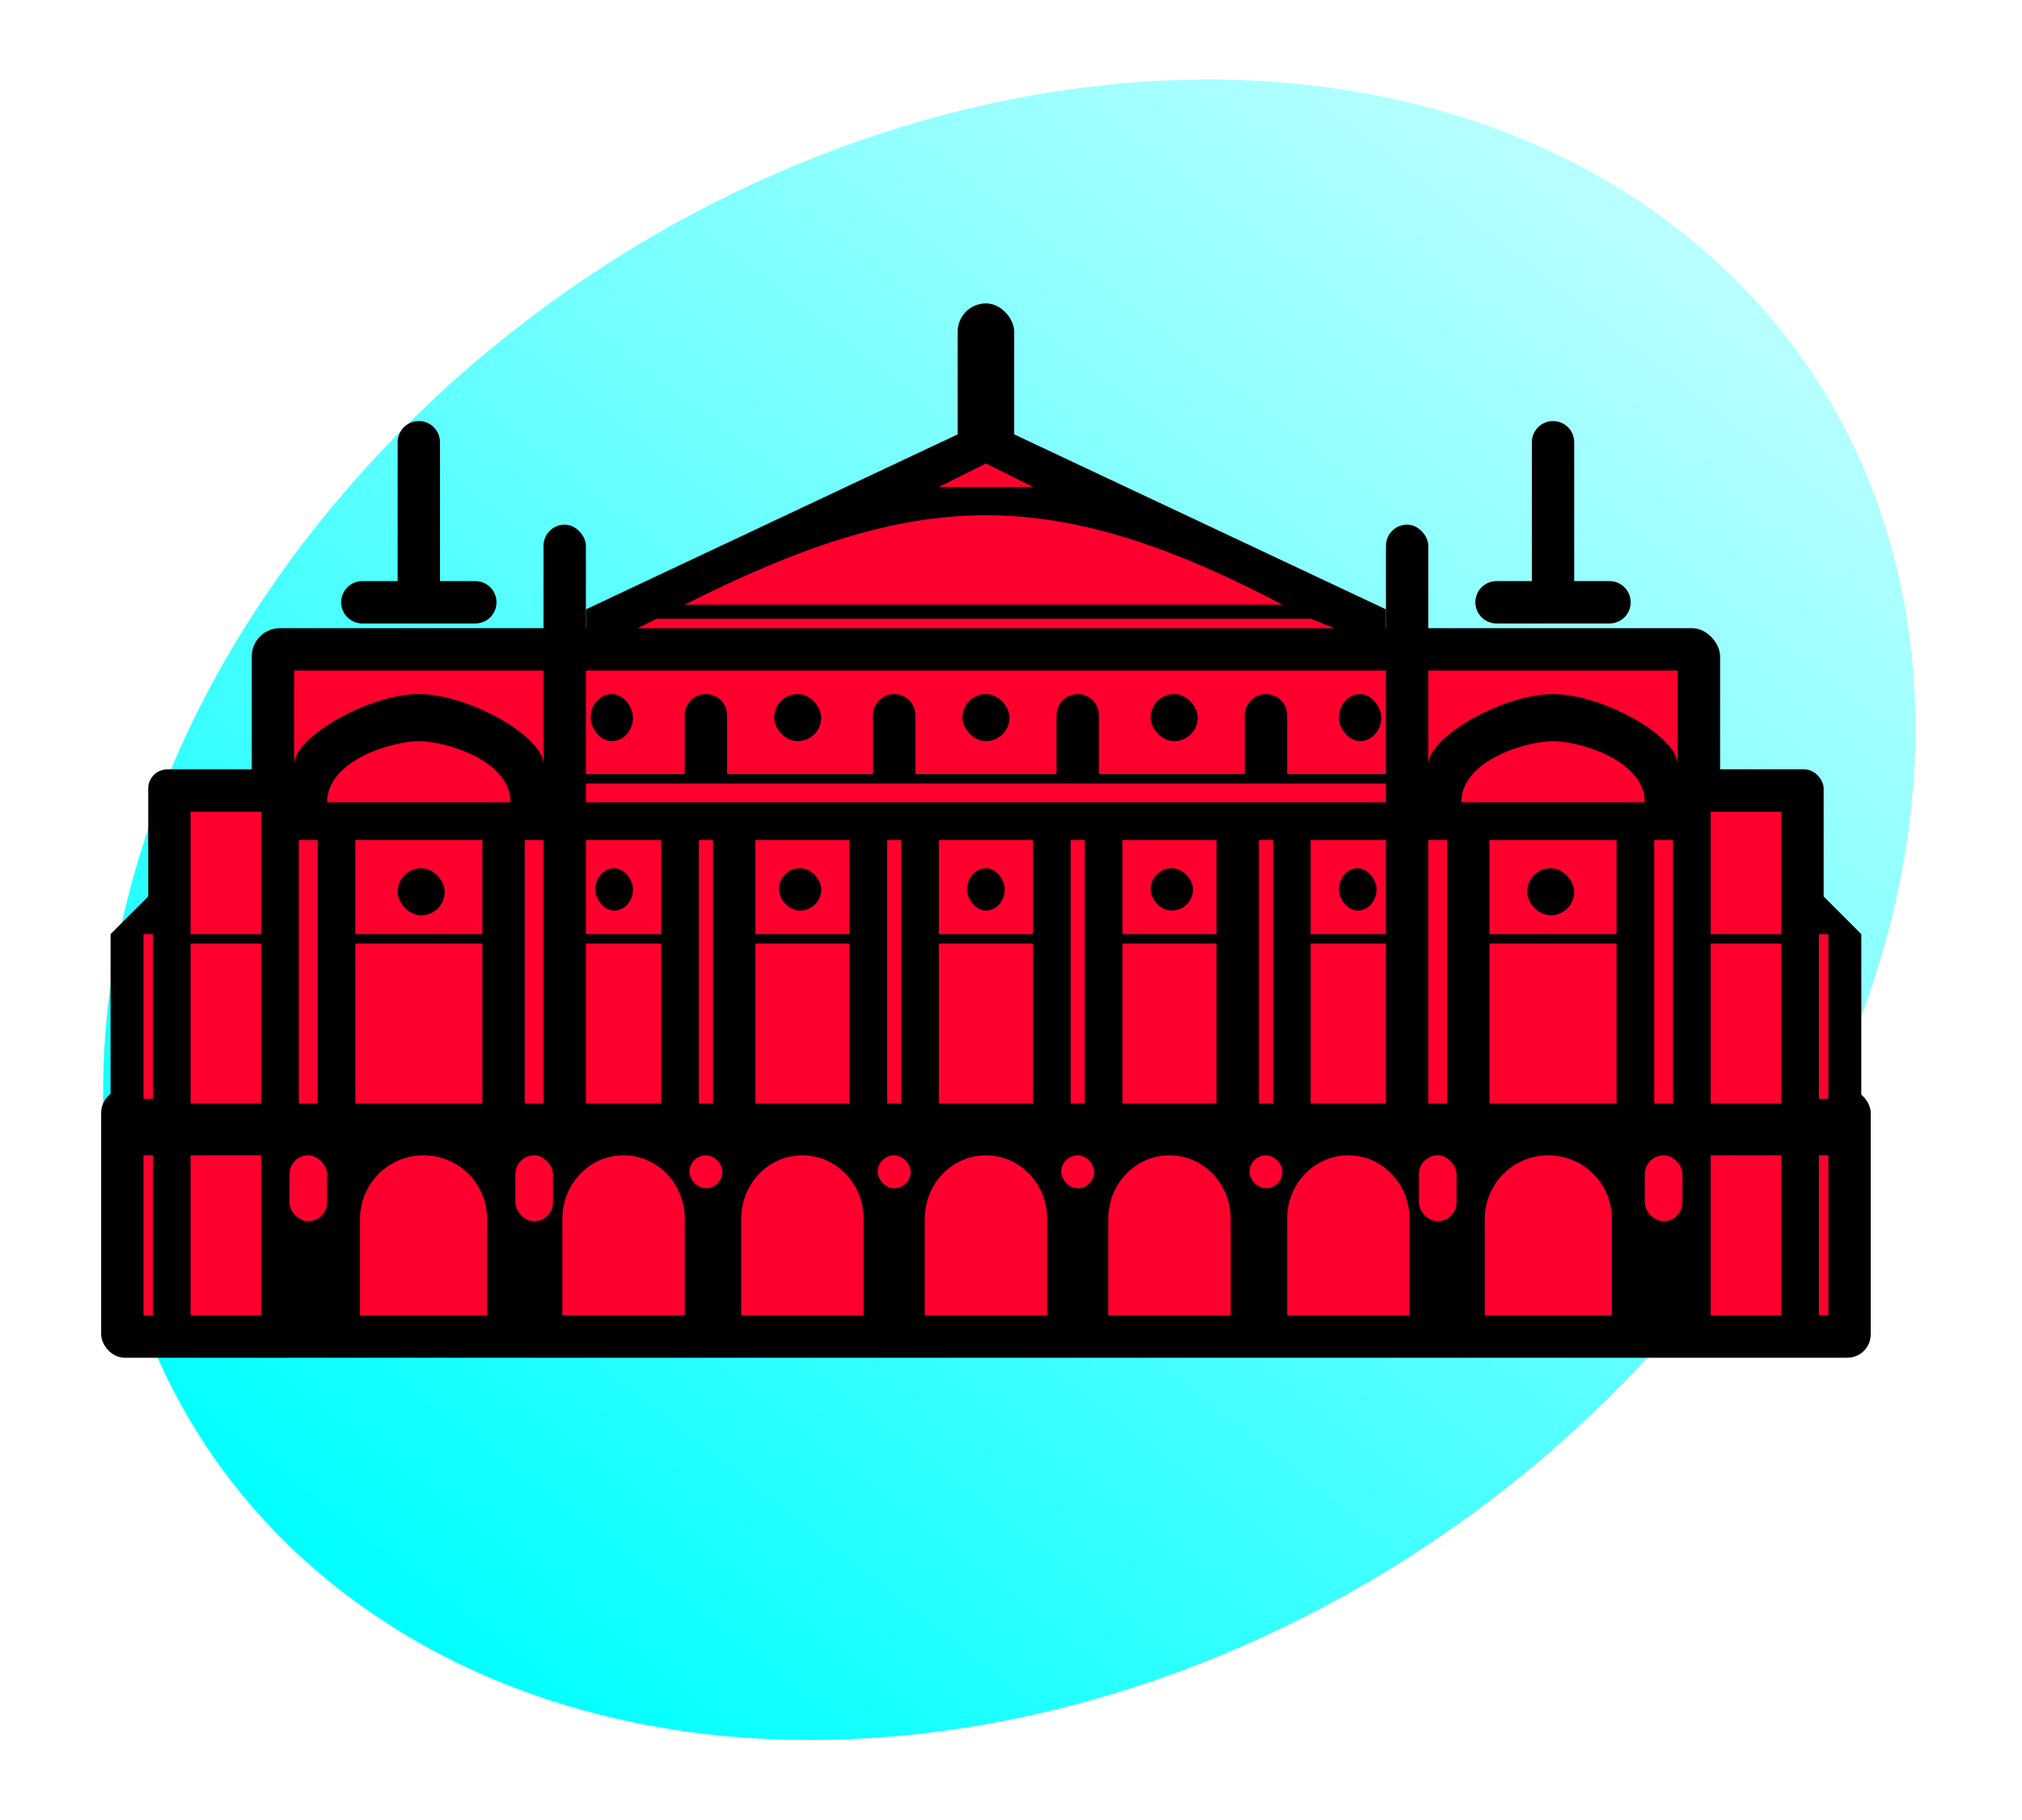
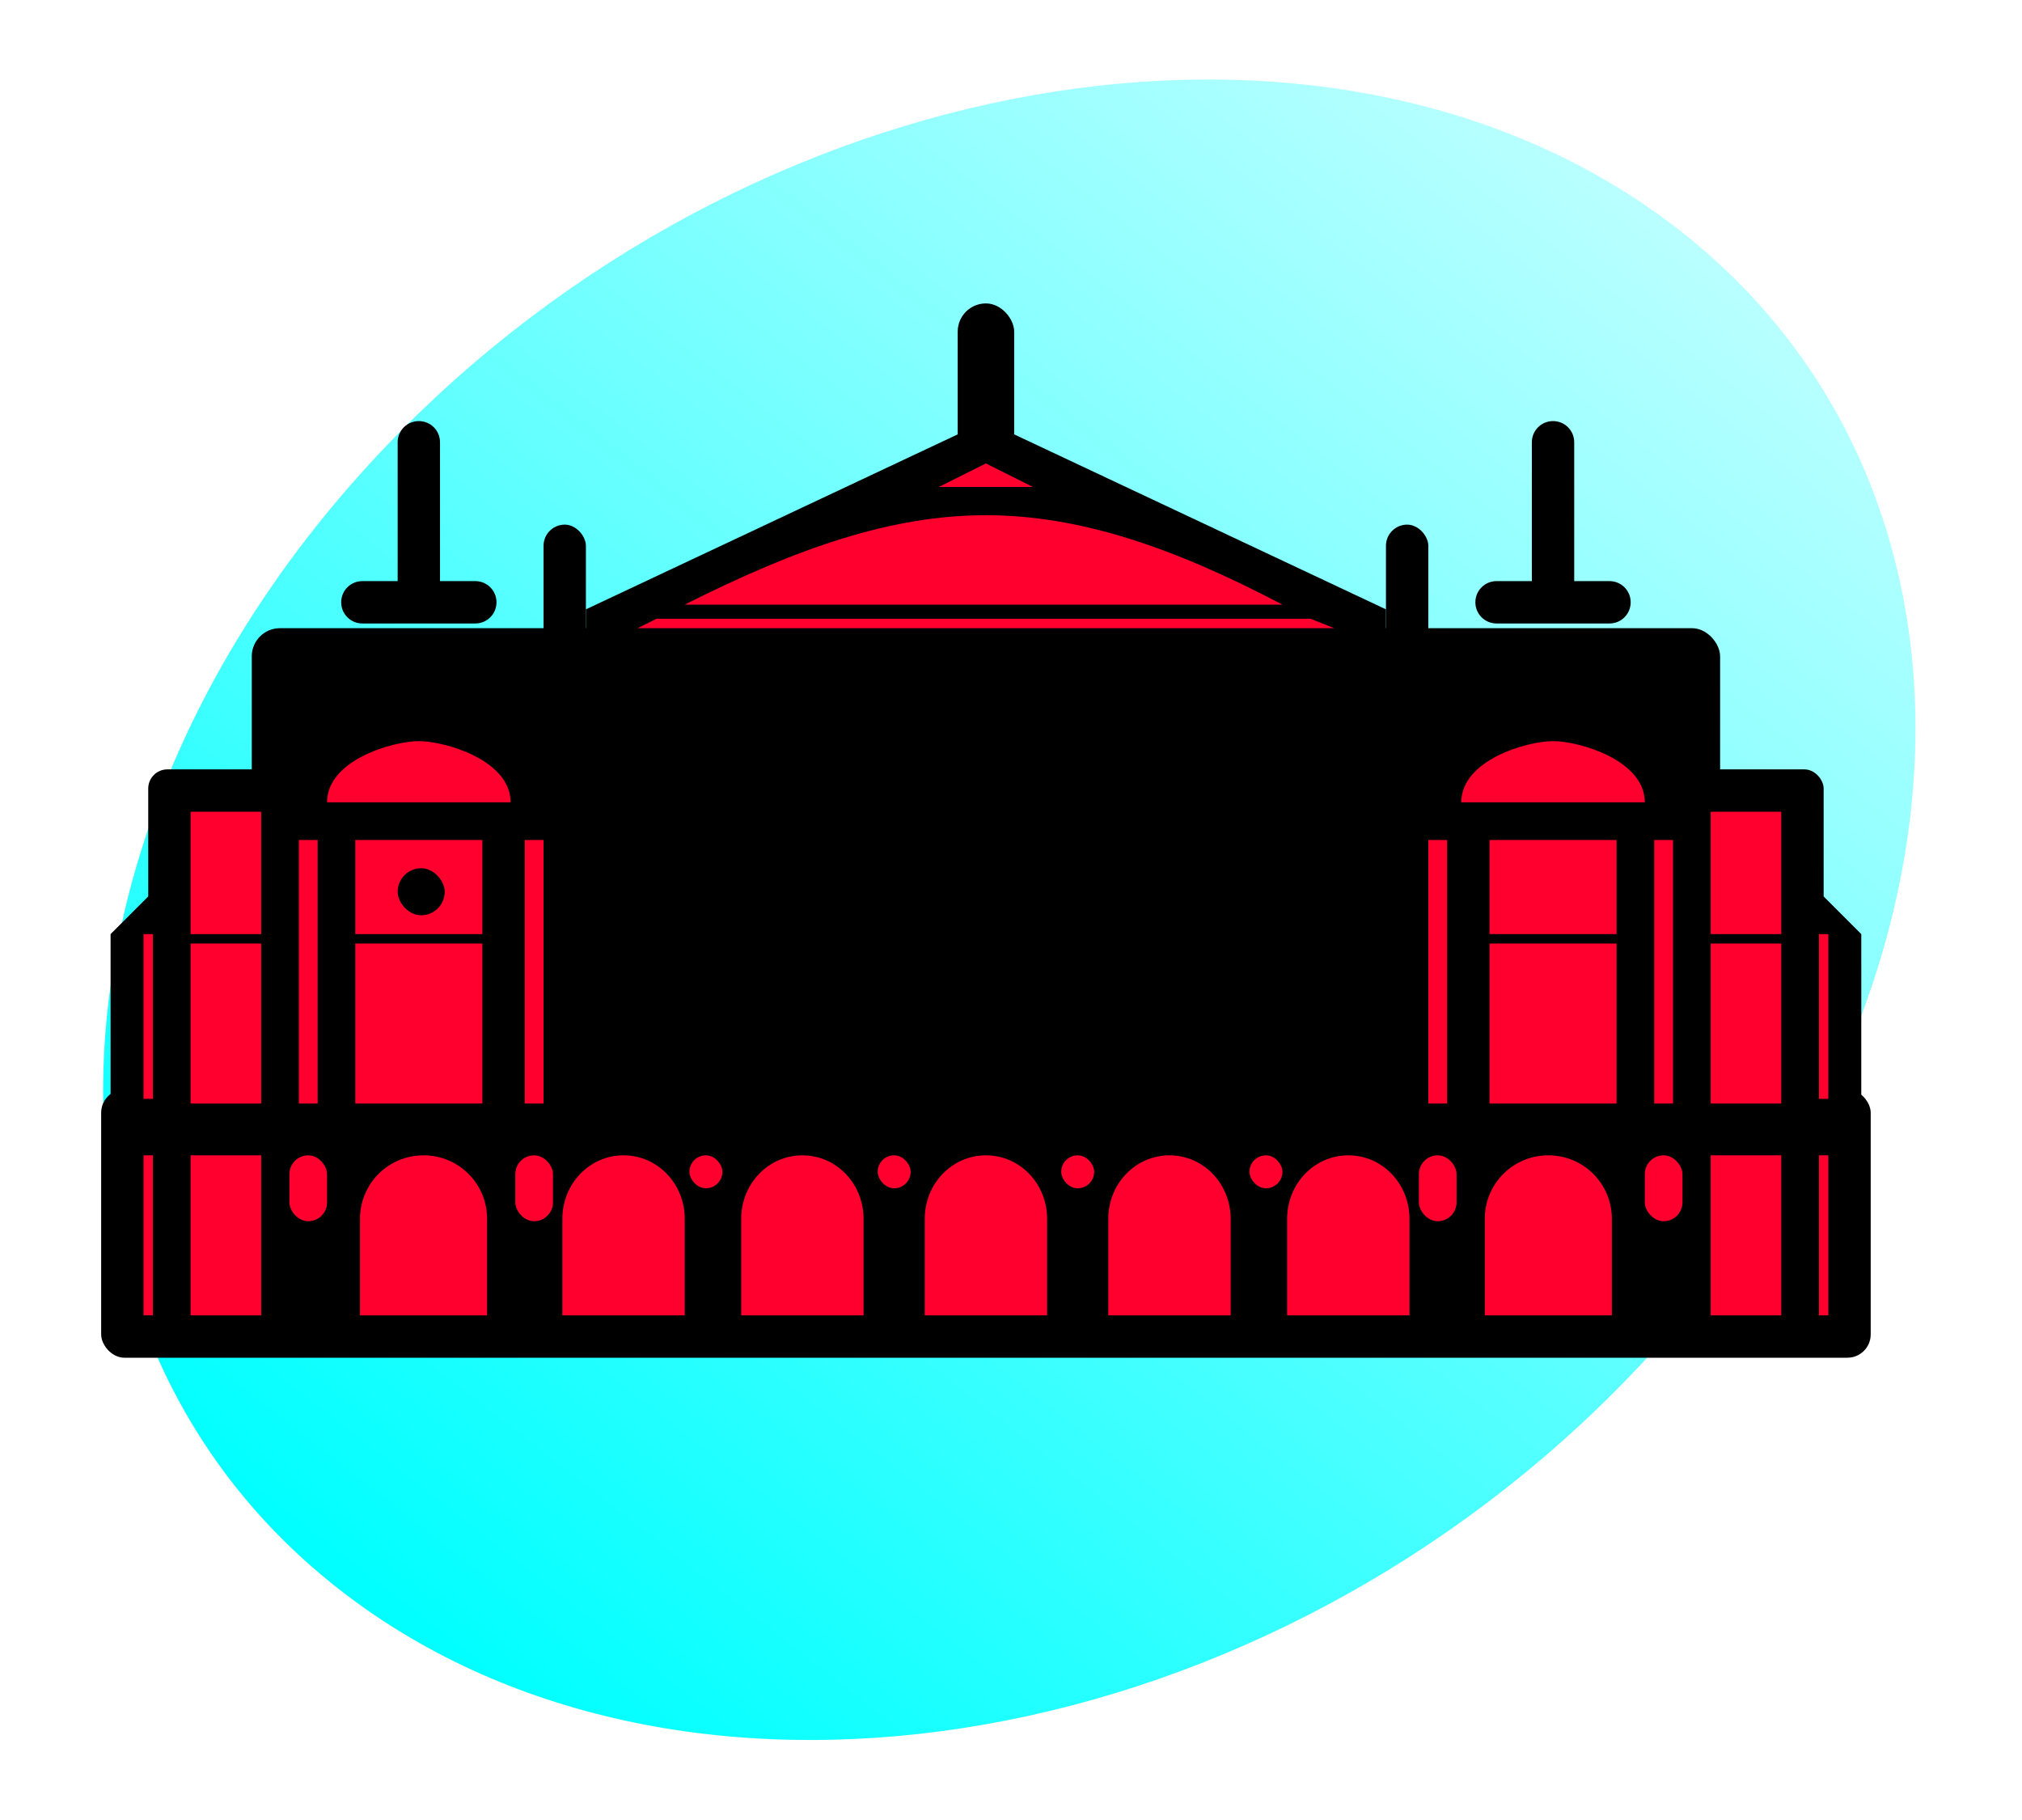
<svg xmlns="http://www.w3.org/2000/svg" xmlns:xlink="http://www.w3.org/1999/xlink" width="400" height="360" version="1.0">
  <defs>
    <linearGradient id="a">
      <stop offset="0" stop-color="#0ff" />
      <stop offset="1" stop-color="#0ff" stop-opacity="0" />
    </linearGradient>
    <linearGradient xlink:href="#a" id="b" x1="592.744" x2="600.876" y1="299.384" y2="-51.944" gradientUnits="userSpaceOnUse" />
  </defs>
  <path fill="url(#b)" fill-rule="evenodd" d="M695.172 171.883c0 70.633-45.774 127.958-102.175 127.958-56.401 0-102.175-57.325-102.175-127.958 0-70.633 45.774-127.958 102.175-127.958 56.401 0 102.175 57.325 102.175 127.958z" transform="matrix(1.207 .897 -1.017 1.065 -341.281 -535.021)" />
  <g fill-rule="evenodd" transform="translate(-60.984 -39.601) scale(.931)">
    <path d="M154.5 132c-2.493 0-4.5 2.007-4.5 4.5V166h-7.5c-2.493 0-4.5 2.007-4.5 4.5s2.007 4.5 4.5 4.5h24c2.493 0 4.5-2.007 4.5-4.5s-2.007-4.5-4.5-4.5H159v-29.5c0-2.493-2.007-4.5-4.5-4.5zm241 0c-2.493 0-4.5 2.007-4.5 4.5V166h-7.5c-2.493 0-4.5 2.007-4.5 4.5s2.007 4.5 4.5 4.5h24c2.493 0 4.5-2.007 4.5-4.5s-2.007-4.5-4.5-4.5H400v-29.5c0-2.493-2.007-4.5-4.5-4.5z" />
    <rect width="12" height="34" x="269" y="107" ry="6" />
    <rect width="376" height="57" x="87" y="274" ry="4.949" />
    <path d="m89 241 9-9 355 1 8 8v38H89v-38z" />
    <rect width="356" height="43" x="97" y="206" ry="4.066" />
    <rect width="312" height="43" x="119" y="176" ry="5.988" />
    <path d="m190 172 85-40 85 40v12H190v-12z" />
    <rect width="9" height="30" x="181" y="154" ry="4.5" />
    <rect width="9" height="30" x="360" y="154" ry="4.5" />
    <path fill="#ff002e" d="M96 241h2v35h-2v-35zm10 2h15v34h-15v-34zm0-28h15v26h-15v-26zm0 73h15v34h-15v-34zm-10 0h2v34h-2v-34z" />
    <rect width="8" height="14" x="127" y="288" fill="#ff002e" ry="4" />
    <rect width="8" height="14" x="175" y="288" fill="#ff002e" ry="4" />
    <rect width="8" height="14" x="367" y="288" fill="#ff002e" ry="4" />
    <rect width="8" height="14" x="415" y="288" fill="#ff002e" ry="4" />
    <rect width="7" height="7" x="212" y="288" fill="#ff002e" ry="3.5" />
    <rect width="7" height="7" x="252" y="288" fill="#ff002e" ry="3.5" />
    <rect width="7" height="7" x="291" y="288" fill="#ff002e" ry="3.5" />
    <rect width="7" height="7" x="331" y="288" fill="#ff002e" ry="3.5" />
    <path fill="#ff002e" d="M155.5 288c-7.479 0-13.5 6.021-13.5 13.5V322h27v-20.5c0-7.479-6.021-13.5-13.5-13.5zm42.5 0c-7.202 0-13 6.021-13 13.5V322h26v-20.5c0-7.479-5.798-13.5-13-13.5zm38 0c-7.202 0-13 6.021-13 13.5V322h26v-20.5c0-7.479-5.798-13.5-13-13.5zm39 0c-7.202 0-13 6.021-13 13.5V322h26v-20.5c0-7.479-5.798-13.5-13-13.5zm39 0c-7.202 0-13 6.021-13 13.5V322h26v-20.5c0-7.479-5.798-13.5-13-13.5zm38 0c-7.202 0-13 6.021-13 13.5V322h26v-20.5c0-7.479-5.798-13.5-13-13.5zm42.5 0c-7.479 0-13.5 6.021-13.5 13.5V322h27v-20.5c0-7.479-6.021-13.5-13.5-13.5zM129 277h4v-56h-4v56zm288 0h4v-56h-4v56zm-276-56v20h27v-20h-27zm0 22v34h27v-34h-27zm311-2h2v35h-2v-35zm-23 2h15v34h-15v-34zm0-28h15v26h-15v-26zm0 73h15v34h-15v-34zm23 0h2v34h-2v-34zm-70-67v20h27v-20h-27zm0 22v34h27v-34h-27zm-205 34h4v-56h-4v56zm192 0h4v-56h-4v56zm-195-64h-39c0-9.001 14.007-13 19.504-13C160.001 200 174 203.995 174 213zm241 0h-39c0-9.001 14.007-13 19.504-13C401.001 200 415 203.995 415 213z" />
-     <path fill="#ff002e" d="M128 205v-20h53v20c0-6.062-16.015-15-26.5-15s-26.5 8.985-26.5 15zm241 0v-20h53v20c0-6.062-16.015-15-26.5-15s-26.5 8.985-26.5 15zm-179-20v22h21v-12.5c0-2.493 2.007-4.5 4.5-4.5s4.5 2.007 4.5 4.5V207h31v-12.5c0-2.493 2.007-4.5 4.5-4.5s4.5 2.007 4.5 4.5V207h30v-12.5c0-2.493 2.007-4.5 4.5-4.5s4.5 2.007 4.5 4.5V207h31v-12.5c0-2.493 2.007-4.5 4.5-4.5s4.5 2.007 4.5 4.5V207h21v-22H190zm143 92h3v-56h-3v56zm-143-68v4h170v-4H190zm0 32h16v-20h-16v20zm0 36h16v-34h-16v34zm154-36h16v-20h-16v20zm0 36h16v-34h-16v34zm-130 0h3v-56h-3v56zm79 0h3v-56h-3v56zm-39 0h3v-56h-3v56zm-28-36h20v-20h-20v20zm0 36h20v-34h-20v34zm39-36h20v-20h-20v20zm0 36h20v-34h-20v34zm39-36h20v-20h-20v20zm0 36h20v-34h-20v34z" />
    <rect width="10" height="10" x="230" y="190" ry="5" />
    <rect width="9" height="9" x="310" y="227" ry="4.5" />
    <rect width="8" height="9" x="271" y="227" ry="4.5" />
    <rect width="10" height="10" x="150" y="227" ry="5" />
    <rect width="9" height="9" x="231" y="227" ry="4.5" />
    <rect width="8" height="9" x="192" y="227" ry="4.5" />
    <rect width="8" height="9" x="350" y="227" ry="4.5" />
-     <rect width="10" height="10" x="390" y="227" ry="5" />
    <rect width="10" height="10" x="270" y="190" ry="5" />
    <rect width="10" height="10" x="310" y="190" ry="5" />
    <rect width="9" height="10" x="350" y="190" ry="5" />
    <rect width="9" height="10" x="191" y="190" ry="5" />
    <path fill="#ff002e" d="m201 176 4-2h139l5 2H201zm10-5h127c-22.997-12.09-43.016-19-63-19-20.028 0-40.01 6.91-64 19zm54-25h20l-10-5-10 5z" />
  </g>
</svg>